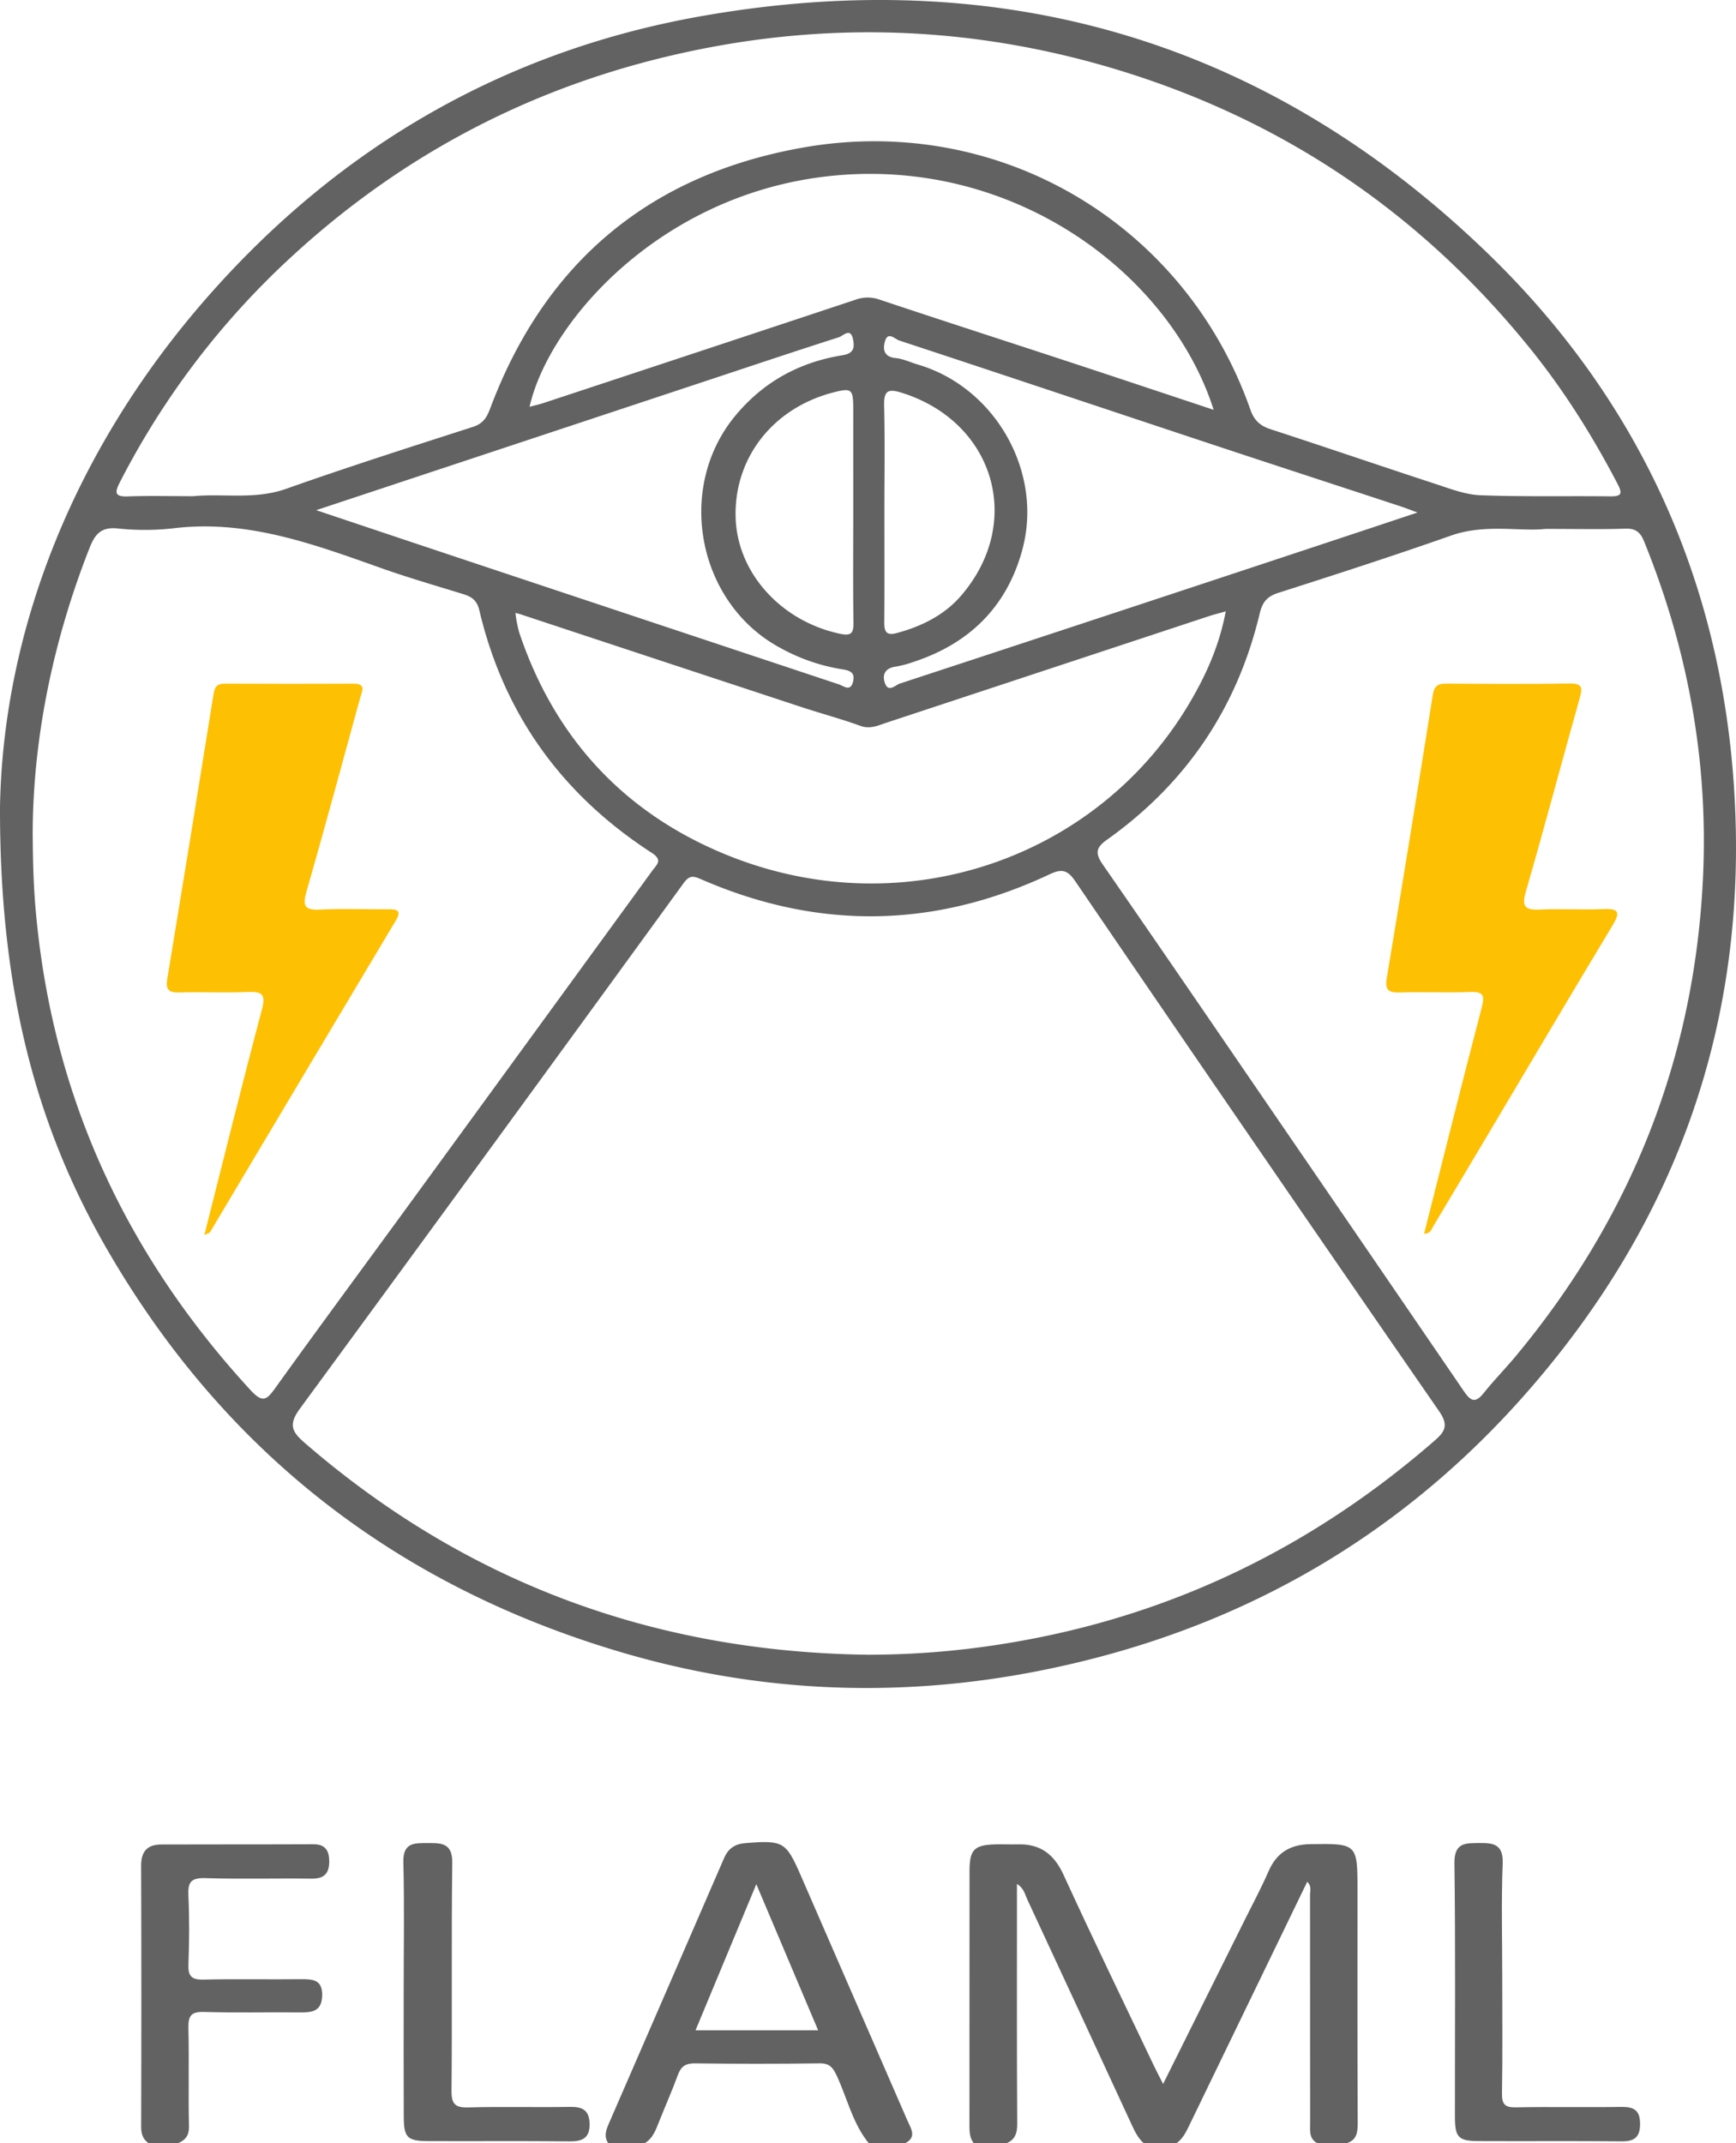
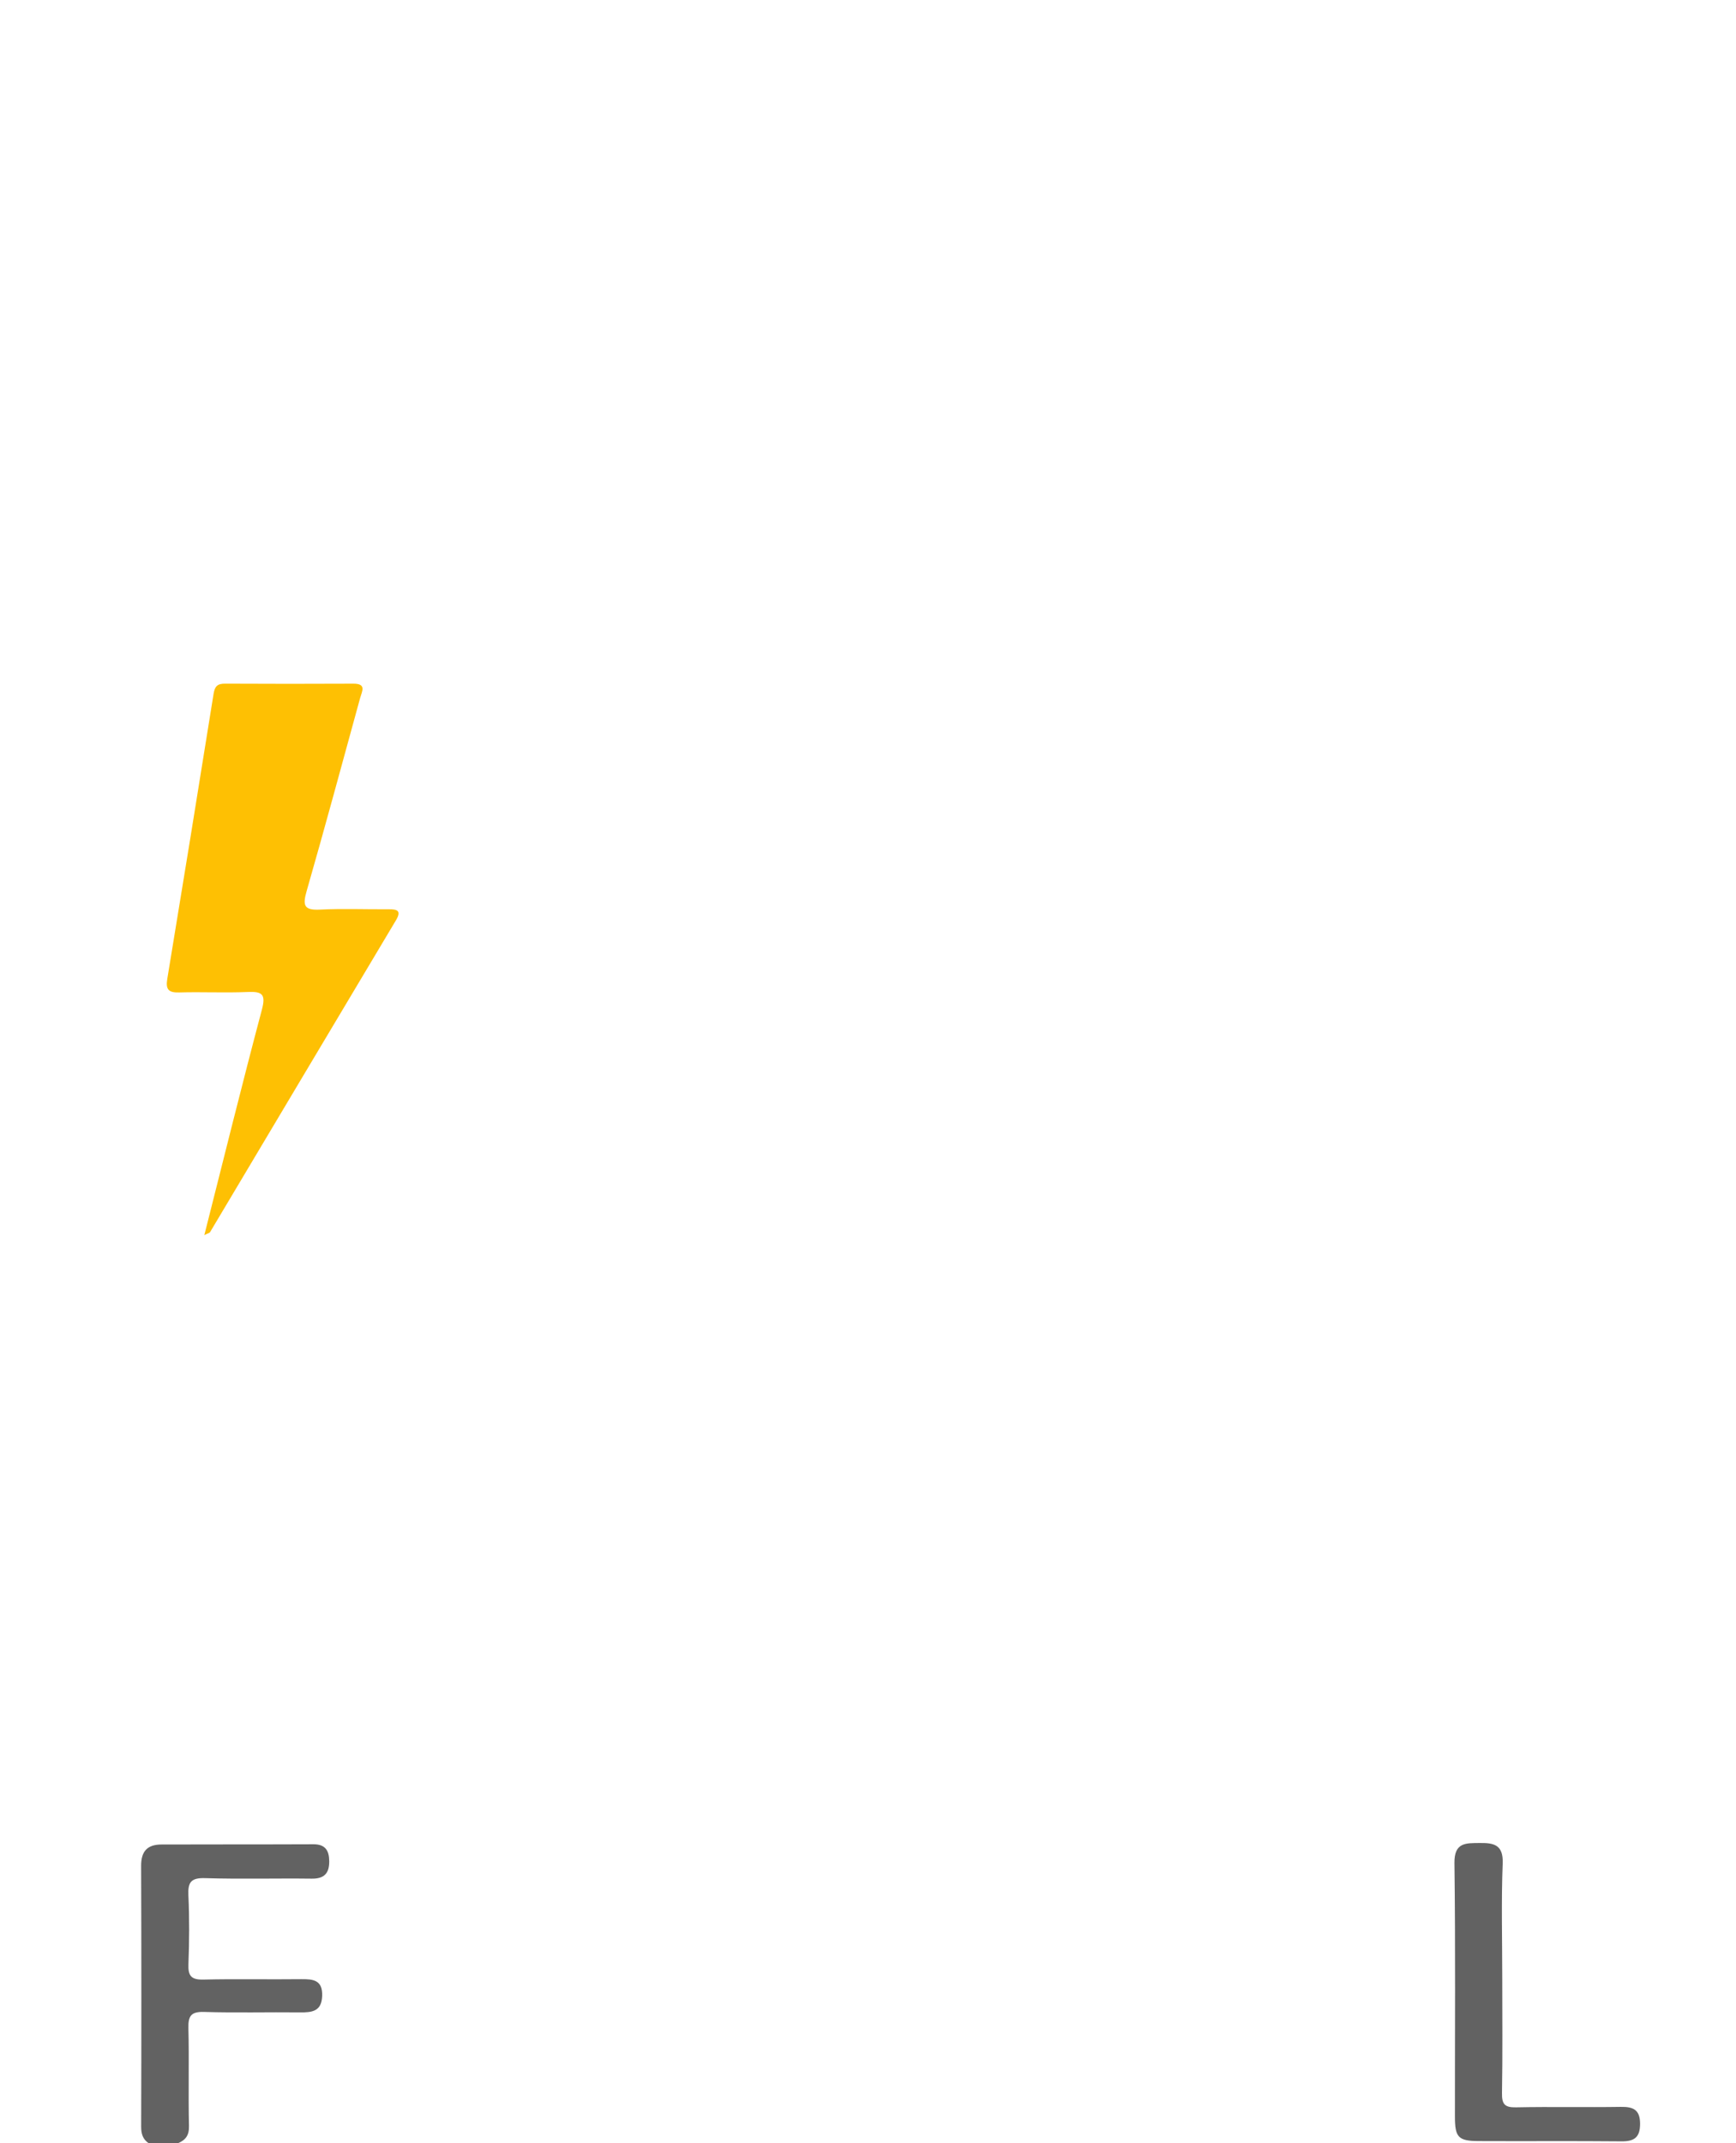
<svg xmlns="http://www.w3.org/2000/svg" id="Layer_1" data-name="Layer 1" viewBox="7.282 22 943.555 1164.518">
  <defs>
    <style>.cls-1{fill:#626262;}.cls-2{fill:#fec003;}</style>
  </defs>
-   <path class="cls-1" d="M536.553,1186.518c-2.353-3.048-2.361-6.583-2.358-10.221q.071-68.851.048-137.702c.01-11.757,2.497-14.212,14.378-14.506,3.93-.097,7.868.116,11.797.006,12.255-.344,19.762,5.263,24.948,16.593,15.934,34.81,32.694,69.241,49.15,103.811,1.368,2.873,2.87,5.682,4.942,9.767,15.228-30.583,29.782-59.793,44.316-89.012,4.373-8.791,9.034-17.461,12.946-26.454,4.472-10.28,11.858-14.685,23.011-14.837,24.982-.341,25.374-.226,25.374,24.396 0,42.294-.089,84.589.113,126.882.025,5.274-.401,9.483-6.095,11.278H723.389c-4.727-2.457-4.023-6.872-4.022-11.064q.016-61.918-.049-123.835c-.004-2.211,1.029-4.861-1.547-7.172-21.332,44.032-42.435,87.578-63.515,131.134-1.96,4.051-3.747,8.19-7.569,10.937H628.988c-3.239-2.879-5.016-6.66-6.798-10.521q-28.177-61.033-56.55-121.974c-1.262-2.707-1.791-6.112-5.618-8.429v10.375c0,39.988-.112,79.976.138,119.963.032,5.151-1.159,8.599-5.907,10.587Z" />
-   <path class="cls-1" d="M337.916,1186.518c-2.593-3.786-1.16-7.404.423-11.043q31.264-71.846,62.42-143.74c2.408-5.587,6.024-7.895,11.858-8.349,20.427-1.589,21.878-.812,30.038,17.926q28.938,66.449,57.862,132.905c1.826,4.206,5.333,8.886-1.332,12.301h-19.667c-8.881-10.856-11.739-24.607-17.544-36.936-2.045-4.343-3.939-6.585-9.176-6.514q-33.883.456-67.775.004c-5.1-.065-7.602,1.651-9.307,6.317-3.14,8.59-6.873,16.962-10.259,25.464-1.785,4.483-3.361,9.049-7.873,11.665Zm47.401-61.409h66.637c-11.127-26.294-21.854-51.644-33.594-79.387-11.662,28.018-22.253,53.463-33.043,79.387Z" />
  <path class="cls-1" d="M88.145,1186.518c-3.251-2.185-4.15-5.138-4.138-9.095q.221-70.827-.017-141.655c-.04-8.09,3.534-11.573,11.025-11.602,27.533-.106,55.067-.004,82.599-.13,6.519-.03,8.579,3.451,8.613,9.252.038,6.44-2.642,9.515-9.483,9.429-19.336-.241-38.689.312-58.01-.278-7.624-.233-9.396,2.208-9.06,9.375.583,12.433.5,24.926.022,37.369-.245,6.372,1.531,8.531,8.125,8.372,17.69-.427,35.399 0,53.096-.219,6.616-.082,11.77.437,11.47,9.103-.293,8.453-5.512,9.009-12.054,8.936-17.37-.194-34.755.293-52.111-.237-7.162-.219-8.708,2.217-8.538,8.902.45,17.696-.103,35.416.309,53.114.12,5.144-1.922,7.651-6.115,9.366Z" />
-   <path class="cls-1" d="M7.284,460.373C8.954,366.336,46.096,267.411,120.428,182.94c71.928-81.739,161.872-133.573,268.746-152.29,162.468-28.454,306.142,13.074,425.516,127.829,81.904,78.735,127.375,176.541,135.012,290.552,8.481,126.609-30.666,237.365-114.726,331.963-70.67,79.531-159.321,128.462-263.356,148.91-76.406,15.017-152.469,11.819-227.32-10.39-121.225-35.968-214.567-108.175-278.177-217.603C26.151,633.143,7.089,558.366,7.284,460.373ZM289.467,355.514q-1.019-.249-2.037-.498l.271,2.16a73.643,73.643,0,0,0,1.816,8.576c19.651,58.57,58.741,99.686,115.669,121.903,94.44,36.856,198.814.612,248.664-83.753,8.93-15.112,16.145-31.044,19.656-49.735-3.95,1.124-6.706,1.8-9.391,2.688q-87.506,28.916-175.019,57.81c-4.514,1.485-8.852,3.655-14.207,1.707-10.424-3.792-21.183-6.651-31.728-10.123Q366.294,380.941,289.467,355.514Zm189.546,565.55a465.448,465.448,0,0,0,78.234-6.669c87.011-14.691,163.334-51.822,229.792-109.669,5.495-4.783,7.756-8.275,2.507-15.863Q690.123,645.128,591.669,500.723c-4.165-6.096-7.315-6.792-13.908-3.69q-94.199,44.313-189.773,2.534c-4.307-1.883-6.247-1.732-9.252,2.402Q274.895,644.82,170.41,787.2c-6.287,8.54-4.803,12.441,2.322,18.611,87.965,76.177,190.334,113.73,306.281,115.253ZM25.051,475.248c.13,17.067.544,28.499,1.518,39.955,8.587,100.926,48.452,187.73,116.832,262.033,6.832,7.423,8.968,5.23,13.689-1.339,24.056-33.474,48.583-66.61,72.876-99.914q65.94-90.402,131.817-180.85c2.476-3.395,5.93-5.757-.282-9.778C312.912,453.904,281.17,410.198,267.829,353.653c-1.295-5.489-4.158-7.422-8.77-8.846C244.063,340.175,228.967,335.804,214.183,330.561c-36.426-12.918-72.604-26.367-112.501-21.539a139.252,139.252,0,0,1-30.432.103c-9.005-.906-12.306,3.001-15.322,10.65C35.501,371.561,25.088,425.184,25.051,475.248ZM847.246,309.37c-13.637,1.561-32.648-2.939-51.316,3.632-31.077,10.939-62.445,21.066-93.828,31.102-6.045,1.933-8.644,4.944-10.103,11.072q-18.351,77.071-83.044,123.066c-6.519,4.632-6.285,7.726-2.023,13.87,33.195,47.856,66.011,95.974,98.945,144.011q48.567,70.84,97.045,141.741c3.602,5.291,6.154,6.768,10.697,1.118,5.722-7.115,12.139-13.667,17.97-20.699,62.821-75.773,97.128-162.701,101.382-261.179,2.708-62.681-8.513-122.983-32.138-181.053-1.974-4.851-4.563-7.024-10.143-6.825-12.756.457-25.539.144-43.443.144ZM112.238,291.599c16.247-1.581,33.531,2.025,50.641-4.031,33.566-11.88,67.513-22.695,101.412-33.612,5.399-1.739,7.495-4.901,9.36-9.883,29.851-79.749,87.094-127.419,170.621-141.99,105.987-18.488,207.083,41.386,242.572,142.374,2.109,6.001,5.32,8.894,11.119,10.78,29.84,9.707,59.528,19.881,89.353,29.634,8.033,2.627,16.302,5.887,24.564,6.204,23.563.905,47.18.323,70.773.606,6.105.073,6.471-1.664,3.868-6.656-13.517-25.922-28.969-50.593-47.326-73.349Q746.96,97.339,605.603,57.24C525.088,34.516,444.116,33.812,363.112,54.367c-75.341,19.117-141.612,55.396-198.593,108.239A436.89,436.89,0,0,0,72.453,283.978c-2.934,5.704-2.898,8.013,4.475,7.735C88.381,291.281,99.862,291.599,112.238,291.599Zm554.694-46.93c-22.514-70.733-101.808-132.878-197.383-127.916C371.216,121.858,306.02,194.933,295.108,243.023c2.693-.723,5.206-1.267,7.635-2.068q84.655-27.933,169.259-56.016a19.225,19.225,0,0,1,13.154-.215c33.748,11.28,67.619,22.19,101.422,33.305C612.917,226.689,639.215,235.475,666.932,244.669ZM777.709,300.469c-4.158-1.529-6.571-2.499-9.036-3.309-35.07-11.534-70.175-22.962-105.216-34.583-55.823-18.513-111.591-37.194-167.454-55.584-2.246-.739-6.228-5.254-7.791.647-1.173,4.43-.341,8.295,5.864,8.909,4.136.409,8.114,2.348,12.18,3.547,41.916,12.365,68.101,58.244,56.711,100.497-8.403,31.171-28.92,51.181-59.438,61.125a55.33,55.33,0,0,1-9.467,2.479c-5.645.776-7.445,4.305-5.8,8.961,1.897,5.367,5.71,1.033,8.084.253q125.707-41.278,251.291-82.934C757.152,307.329,766.656,304.148,777.709,300.469Zm-598.567-1.274c26.082,8.724,49.536,16.597,73.008,24.416q105.508,35.144,211.042,70.211c2.657.882,6.275,4.194,7.705-1.316,1.11-4.276-.638-6.09-5.455-6.791a102.977,102.977,0,0,1-34.083-11.706c-45.037-24.236-57.054-86.807-24.389-126.164C422.356,229.307,441.97,218.74,465.33,214.992c6.48-1.04,6.416-4.726,5.525-8.891-1.333-6.235-5.403-1.576-7.551-.891-23.948,7.643-47.782,15.645-71.646,23.553C321.72,251.941,251.781,275.121,179.142,299.195ZM471.047,300.884q0-28.499-.006-56.998c-.013-10.581-.929-11.262-11.161-8.58-32.641,8.557-53.697,35.636-52.77,67.866.864,30.048,24.562,56.192,56.425,63.111,6.736,1.463,7.717-.391,7.625-6.439-.3-19.65-.112-39.307-.112-58.961Zm16.927-.687c0,19.965.096,39.931-.067,59.895-.041,5.006,1.059,7.392,6.693,5.885,13.563-3.63,25.945-9.752,35.069-20.346C563.951,305.826,547.812,251.348,497.602,235.465c-7.255-2.295-9.983-1.601-9.779,6.804.468,19.299.148,38.618.151,57.929Z" />
-   <path class="cls-1" d="M226.703,1103.416c-.001-23.25.409-46.511-.181-69.747-.277-10.889,6.454-10.252,13.459-10.288,7.232-.037,13.254.029,13.118,10.69-.527,41.255-.012,82.522-.398,123.78-.07,7.461,2,9.366,9.279,9.155,18.316-.531,36.662.049,54.987-.293,6.79-.126,10.584,1.706,10.771,9.074.202,7.989-3.953,9.751-11.099,9.671-25.53-.286-51.065-.034-76.597-.149-11.4-.052-13.246-1.888-13.302-13.123C226.624,1149.263,226.704,1126.339,226.703,1103.416Z" />
-   <path class="cls-1" d="M823.788,1096.361c0,20.967.225,41.939-.141,62.9-.105,6.032,1.524,7.838,7.638,7.712,18.986-.393,37.989.052,56.978-.246,6.774-.106,10.429,1.55,10.44,9.183.01,7.389-3.14,9.605-10.145,9.535-25.869-.258-51.743-.018-77.614-.146-11.119-.055-12.873-2.011-12.881-13.431-.033-45.866.334-91.737-.26-137.595-.148-11.407,6.297-10.825,13.697-10.918,7.561-.095,12.939.8,12.53,11.098C823.212,1055.059,823.787,1075.721,823.788,1096.361Z" />
+   <path class="cls-1" d="M823.788,1096.361c0,20.967.225,41.939-.141,62.9-.105,6.032,1.524,7.838,7.638,7.712,18.986-.393,37.989.052,56.978-.246,6.774-.106,10.429,1.55,10.44,9.183.01,7.389-3.14,9.605-10.145,9.535-25.869-.258-51.743-.018-77.614-.146-11.119-.055-12.873-2.011-12.881-13.431-.033-45.866.334-91.737-.26-137.595-.148-11.407,6.297-10.825,13.697-10.918,7.561-.095,12.939.8,12.53,11.098C823.212,1055.059,823.787,1075.721,823.788,1096.361" />
  <path class="cls-2" d="M118.339,693.068c10.543-41.58,20.54-82.1,31.269-122.425,2.235-8.402.29-10.017-7.659-9.668-12.418.544-24.885-.112-37.315.254-5.811.171-7.363-1.706-6.432-7.345q12.784-77.44,25.173-154.945c.66-4.137,2.168-5.51,6.208-5.489q34.868.18,69.738.011c7.341-.043,4.704,4.154,3.711,7.762-9.624,34.981-19.043,70.022-29.073,104.886-2.223,7.728-1.577,10.546,7.221,10.101,12.41-.628,24.876-.091,37.317-.188,4.674-.036,7.141.724,3.985,6.009q-50.563,84.686-101.027,169.43C121.189,691.903,120.396,692.031,118.339,693.068Z" />
-   <path class="cls-2" d="M781.296,692.349c10.503-41.425,20.695-82.259,31.342-122.973,1.734-6.631.852-8.659-6.262-8.393-12.751.477-25.541-.14-38.298.254-6.015.186-8.141-1.274-7.078-7.672q12.795-76.94,25.027-153.971c.838-5.311,3.055-6.192,7.629-6.161,22.263.151,44.531.293,66.789-.059,7.247-.115,6.949,2.611,5.381,8.178-9.839,34.92-19.097,70.006-29.195,104.85-2.439,8.417-.36,10.147,7.636,9.781,11.435-.524,22.93.257,34.366-.26,8.687-.393,9.406,1.756,5.063,8.963-23.642,39.226-46.929,78.667-70.343,118.031q-13.546,22.774-27.144,45.517C785.277,689.983,784.83,692.246,781.296,692.349Z" />
</svg>